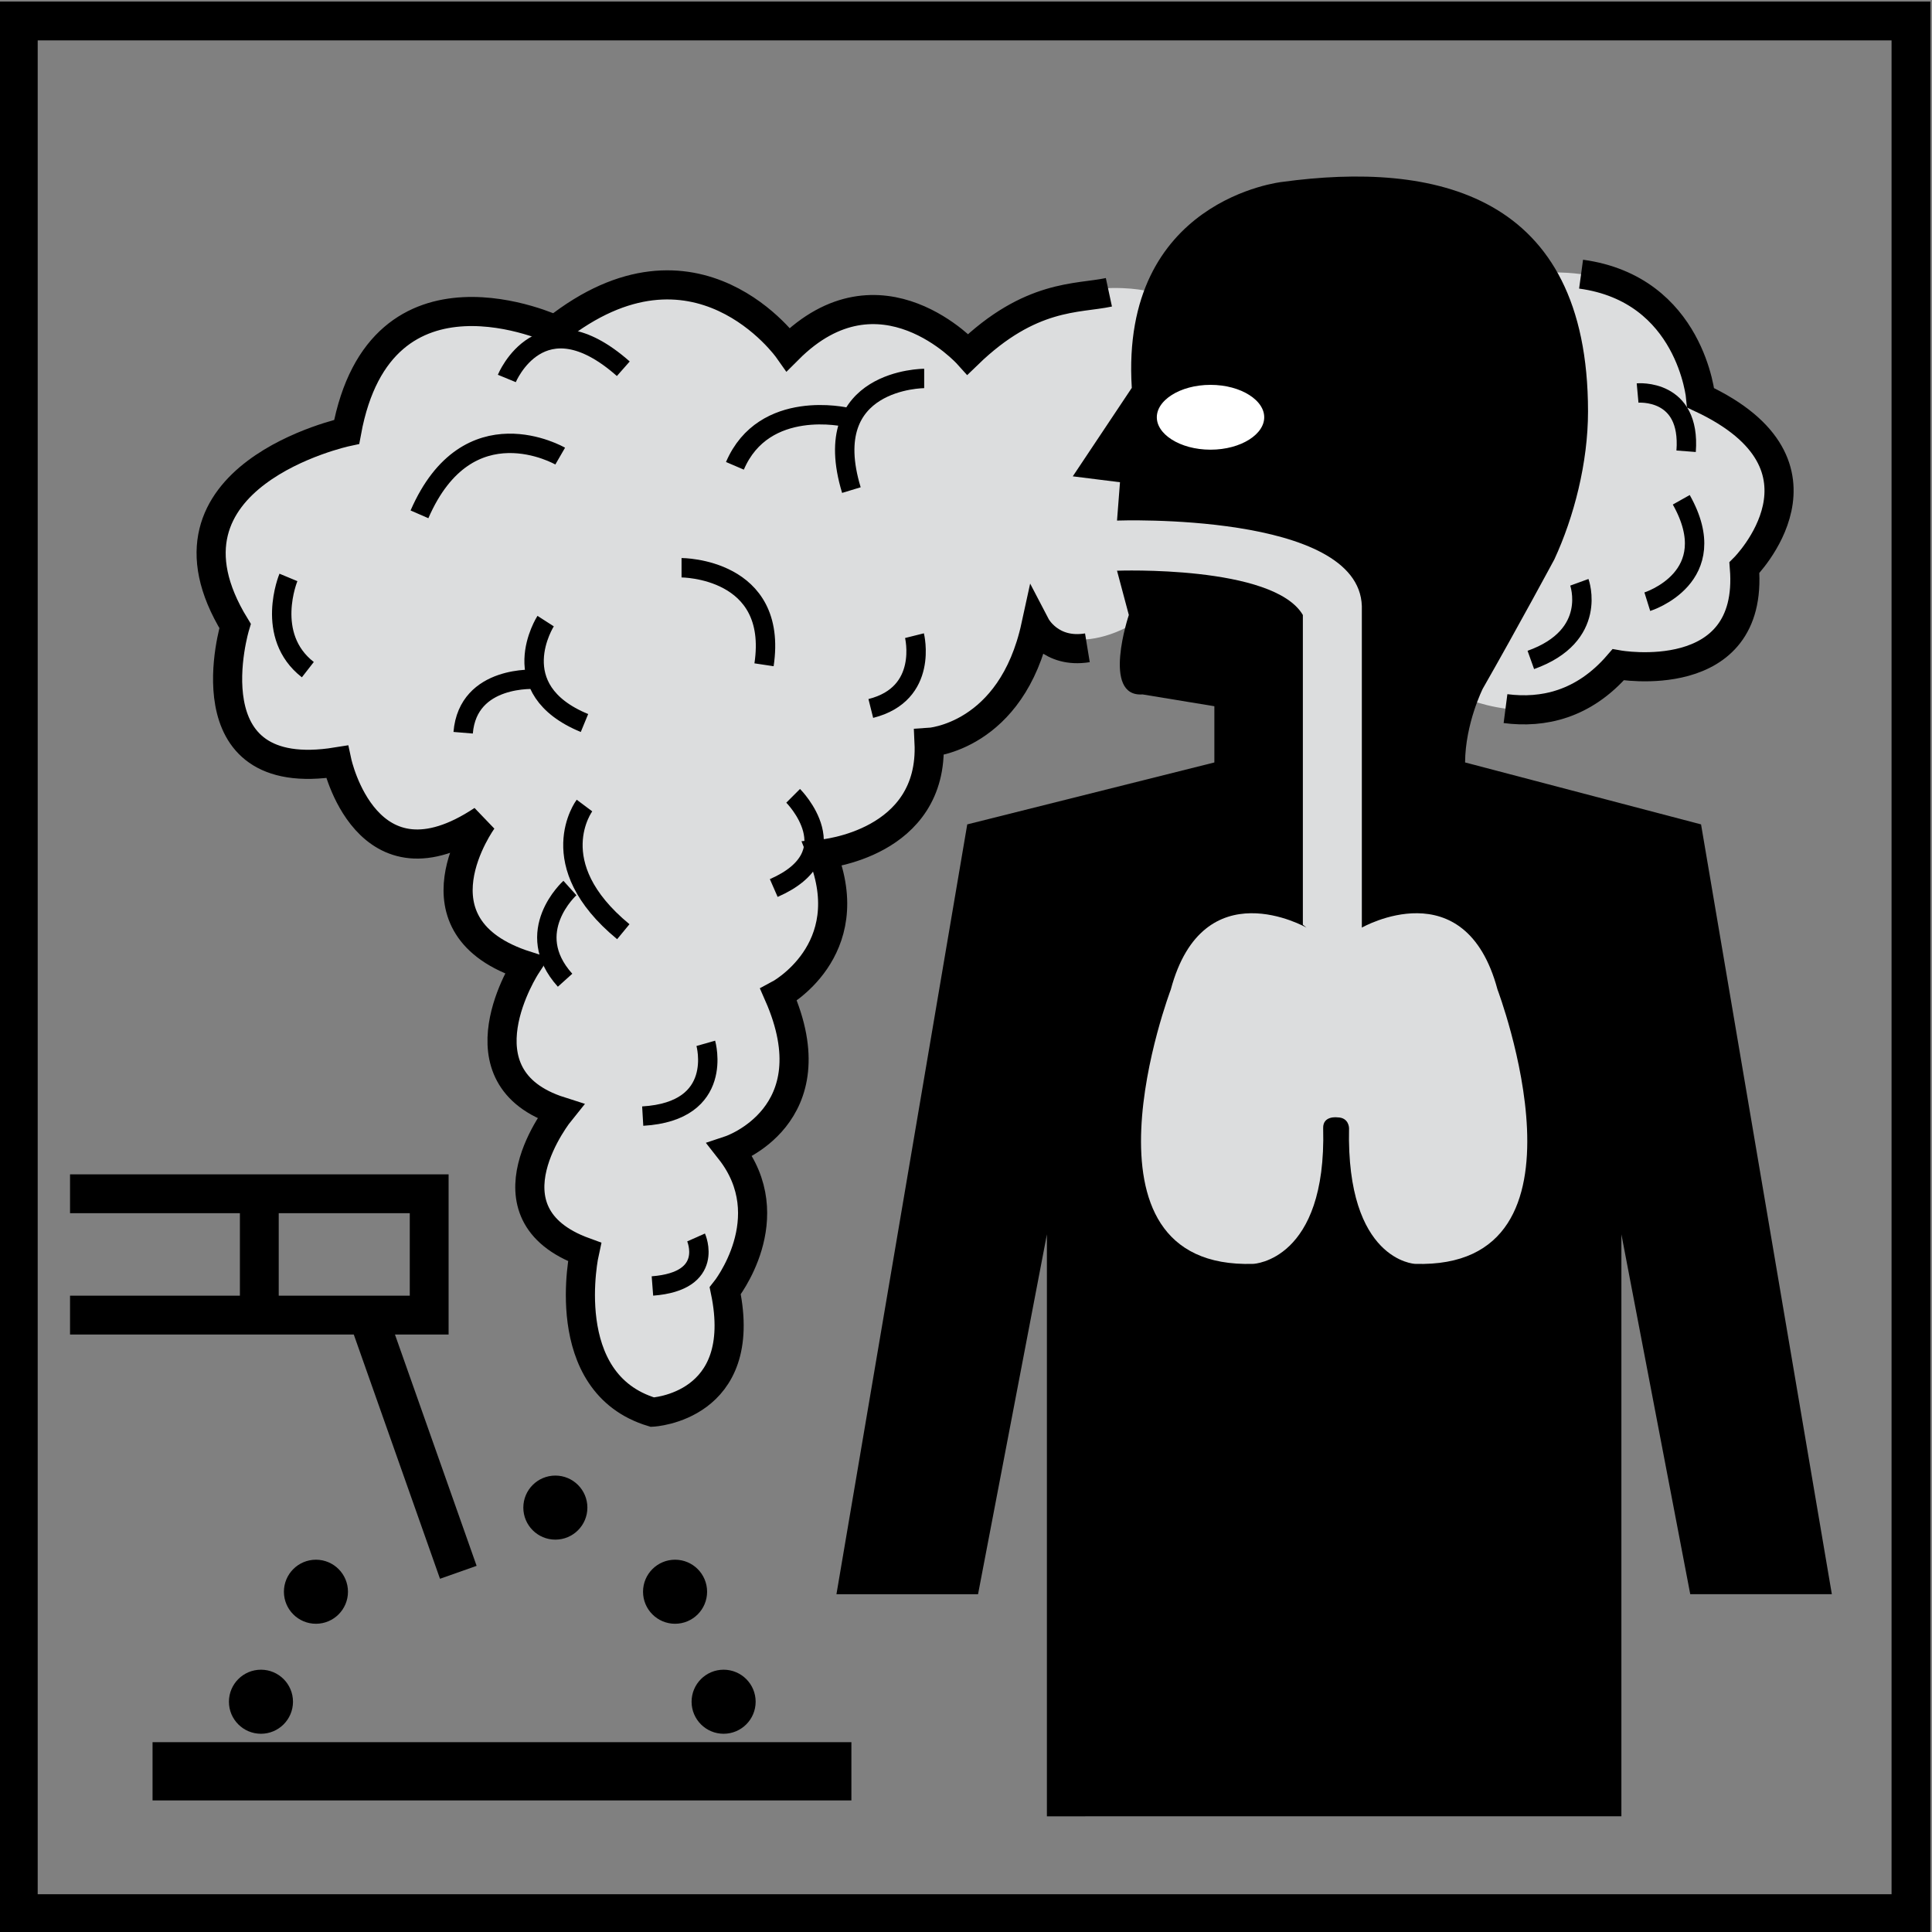
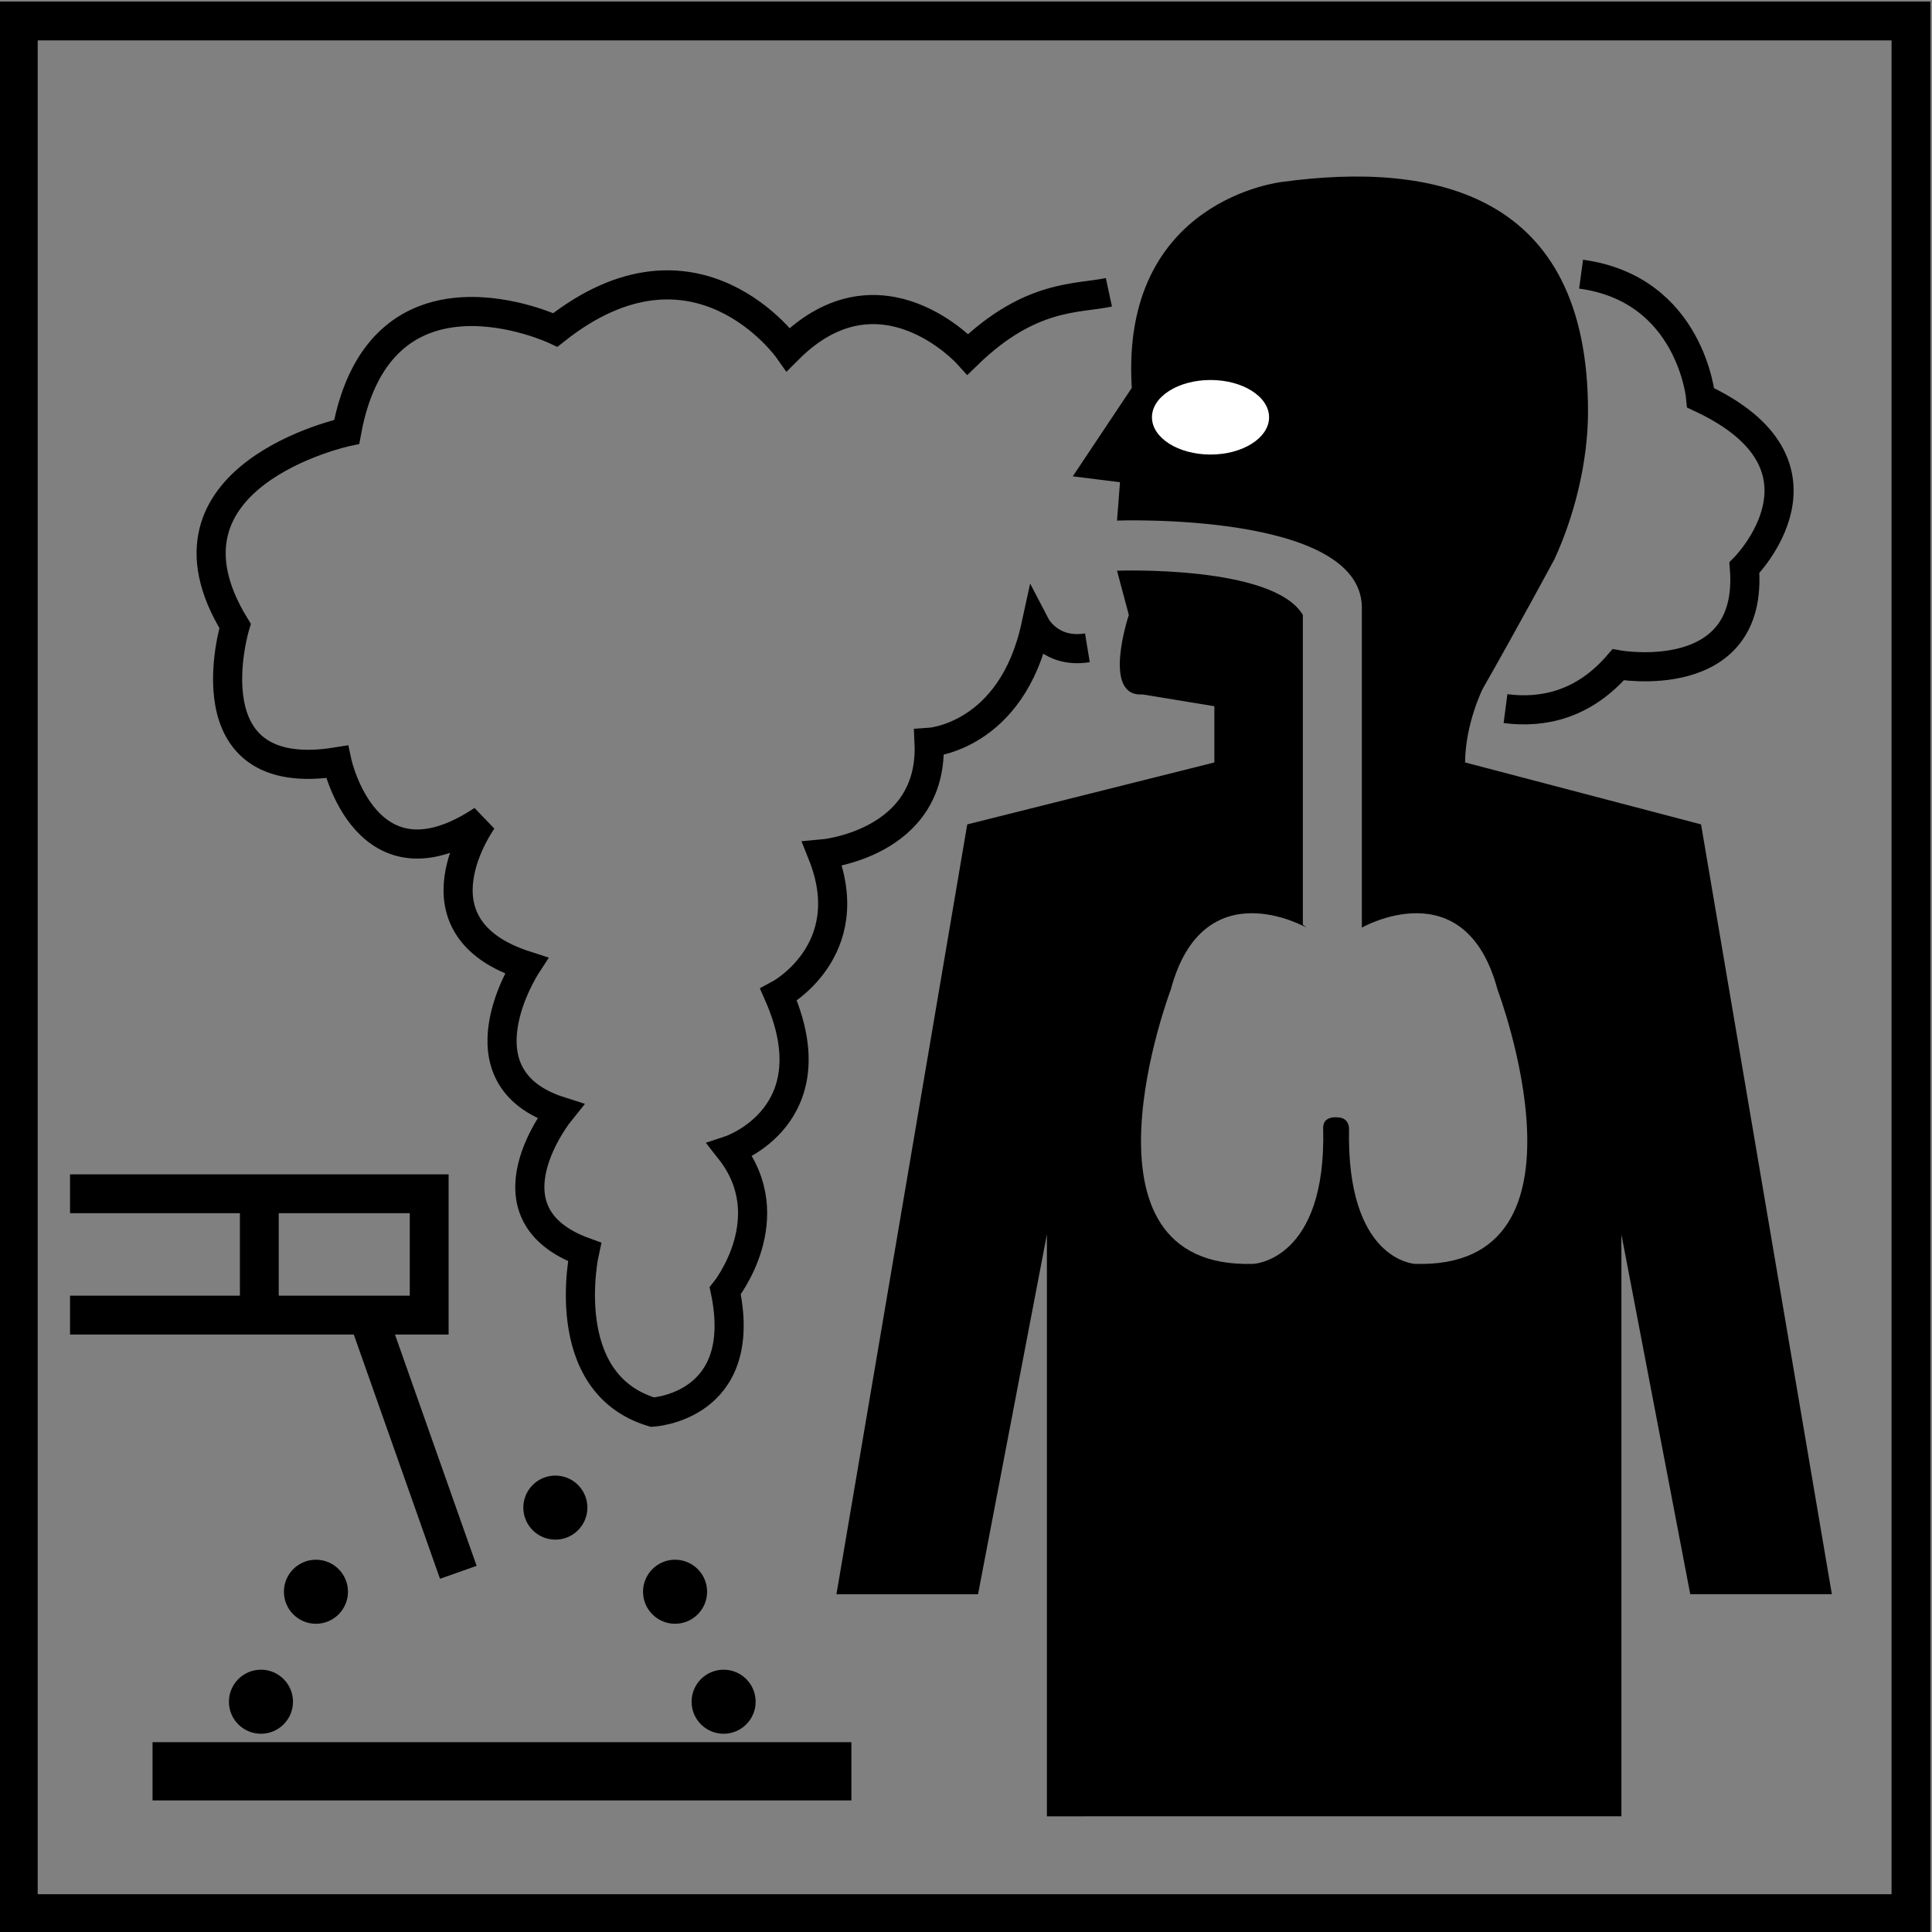
<svg xmlns="http://www.w3.org/2000/svg" height="97.285" viewBox="0 0 97.285 97.285" width="97.285">
  <rect x="0" y="0" width="97.285" height="97.285" fill="#808080" stroke="none" />
  <clipPath id="a">
-     <path d="m0 0h270v612h-270z" />
-   </clipPath>
+     </clipPath>
  <clipPath id="b">
    <path d="m0 0h270v612h-270z" />
  </clipPath>
  <g transform="matrix(1.333 0 0 -1.333 -226.453 310.715)">
    <g clip-path="url(#a)">
      <path d="m0 0c-2.512-.665-3.314-1.845-4.064-4.11-.855-2.587-3.007-3.2-4.852-3.018-1.273.127-2.616-.807-3.374-2.128" fill="none" stroke="#000" stroke-miterlimit="3.864" stroke-width="1.111" transform="translate(205.684 432.07)" />
      <path d="m0 0s3.667.183 2.75 4.583c0 0 2.2 2.75.184 5.317 0 0 3.849 1.283 1.833 5.866 0 0 3.116 1.65 1.65 5.317 0 0 4.216.366 4.033 4.216 0 0 3.116.184 4.033 4.4 0 0 1.466-1.283 3.85.183l3.3-1.833v-7.15l-6.783-2.75 2.749-17.966 13.383.184 4.95 14.299-7.883 7.7-.183 6.233s5.133-4.4 8.616-.367c0 0 5.133-.916 4.767 3.667 0 0 3.85 3.85-1.65 6.416 0 0-.55 6.233-8.067 4.4l-12.833-.367s-3.666.917-6.783-2.383c0 0-3.3 3.667-6.783.184 0 0-3.483 4.949-8.8.733 0 0-6.599 3.117-7.882-3.85 0 0-7.7-1.65-4.217-7.333 0 0-1.833-6.05 3.85-5.133 0 0 1.1-5.133 5.5-2.2 0 0-2.934-4.033 1.65-5.5 0 0-2.75-4.216 1.283-5.5 0 0-3.116-3.85.917-5.316 0 0-1.101-4.95 2.566-6.05" fill="#dcddde" transform="translate(194.528 179.75)" />
    </g>
    <path d="m170.573 232.303h71.497v-71.497h-71.497zm1.955-44.304h13.567v-4.583h-13.567m11.367-.367 3.3-9.349m-7.517 9.716v4.4" fill="none" stroke="#000" stroke-miterlimit="3.864" stroke-width="1.467" />
    <path d="m0 0h26.399" fill="none" stroke="#000" stroke-miterlimit="3.864" stroke-width="2.2" transform="translate(175.645 166.183)" />
    <g clip-path="url(#b)">
      <path d="m0 0v21.983l2.601-13.593h5.349l-4.941 29.08-8.914 2.34c.01 1.473.668 2.786.668 2.786 1.337 2.34 2.706 4.888 2.706 4.888.739 1.597 1.27 3.645 1.27 5.585 0 8.271-5.822 9.451-11.552 8.671 0 0-6.128-.649-5.682-7.78l-2.229-3.342 1.783-.223-.112-1.448s9.137.334 9.248-3.231v-12.145s3.9 2.228 5.125-2.34c0 0 4.012-10.585-3.119-10.362 0 0-2.6.112-2.489 5.125 0 0 0 .409-.445.409 0 0-.546.074-.533-.409.133-5.013-2.637-5.125-2.637-5.125-7.131-.223-3.119 10.362-3.119 10.362 1.225 4.568 5.125 2.34 5.125 2.34l-.136.111v11.699c-1.114 1.894-7.02 1.672-7.02 1.672l.446-1.672s-1.042-3.112.518-3.001l2.713-.446v-2.124l-9.335-2.34-4.941-29.08h5.349l2.601 13.593v-21.983z" transform="translate(231.131 164.483)" />
      <path d="m0 0c0 .777.99 1.408 2.212 1.408s2.212-.631 2.212-1.408-.99-1.408-2.212-1.408-2.212.631-2.212 1.408" fill="#fff" transform="translate(213.398 217.332)" />
-       <path d="m0 0c0 .777.99 1.408 2.212 1.408s2.212-.631 2.212-1.408-.99-1.408-2.212-1.408-2.212.631-2.212 1.408z" fill="none" stroke="#000" stroke-miterlimit="3.864" stroke-width=".367" transform="translate(213.398 217.332)" />
      <path d="m0 0c0 .668.542 1.21 1.21 1.21s1.21-.542 1.21-1.21-.542-1.21-1.21-1.21-1.21.542-1.21 1.21" transform="translate(178.53 168.811)" />
      <path d="m0 0c0 .668.542 1.21 1.21 1.21s1.21-.542 1.21-1.21-.542-1.21-1.21-1.21-1.21.542-1.21 1.21" transform="translate(196.007 168.811)" />
      <path d="m0 0c0 .668.542 1.21 1.21 1.21s1.21-.542 1.21-1.21-.542-1.21-1.21-1.21-1.21.542-1.21 1.21" transform="translate(194.173 172.966)" />
      <path d="m0 0c0 .668.542 1.21 1.21 1.21s1.21-.542 1.21-1.21-.542-1.21-1.21-1.21-1.21.542-1.21 1.21" transform="translate(180.607 172.966)" />
      <path d="m0 0c0 .668.542 1.21 1.21 1.21s1.21-.542 1.21-1.21-.542-1.21-1.21-1.21-1.21.542-1.21 1.21" transform="translate(189.651 176.144)" />
      <g fill="none" stroke="#000" stroke-miterlimit="3.864">
        <path d="m0 0c-1.185-.254-2.962-.05-5.327-2.338 0 0-3.3 3.667-6.783.184 0 0-3.483 4.949-8.8.733 0 0-6.599 3.117-7.883-3.85 0 0-7.699-1.65-4.216-7.333 0 0-1.833-6.05 3.85-5.133 0 0 1.1-5.133 5.5-2.2 0 0-2.934-4.033 1.65-5.5 0 0-2.75-4.216 1.283-5.5 0 0-3.116-3.849.917-5.316 0 0-1.101-4.95 2.566-6.05 0 0 3.667.183 2.75 4.583 0 0 2.2 2.75.183 5.317 0 0 3.85 1.283 1.833 5.866 0 0 3.117 1.65 1.65 5.317 0 0 4.217.366 4.034 4.216 0 0 3.116.184 4.033 4.4 0 0 .55-1.054 1.948-.825m15.794-2.298c1.413-.183 2.951.144 4.257 1.656 0 0 5.133-.916 4.767 3.667 0 0 3.849 3.85-1.65 6.416 0 0-.363 4.107-4.519 4.673" stroke-width="1.1" transform="translate(211.771 222.053)" />
-         <path d="m0 0s2.2-2.2-.733-3.483m-7.7 0s-1.833-1.65-.183-3.483m-10.45 15.216s-.916-2.2.733-3.484m20.35 9.533s-3.117.734-4.217-1.833m34.099 2.75s2.016.183 1.833-2.2m-37.032-22.366s.734-2.566-2.383-2.749m2.016-4.584s.734-1.65-1.649-1.833m9.899 24.566s.55-2.2-1.65-2.75m-12.283 3.3s-1.65-2.567 1.467-3.85m-1.833 1.65s-2.567.183-2.75-2.017m3.666 10.45s-3.483 2.016-5.316-2.2m9.9-2.017s3.666 0 3.116-3.666m6.05 10.816s-4.033 0-2.75-4.217m-10.083-11.916s-1.65-2.2 1.467-4.766m-4.4 20.899s1.283 3.117 4.4.367m38.682-8.8s2.933.917 1.283 3.85m-3.85-3.117s.733-2.016-1.833-2.933" stroke-width=".733" transform="translate(199.844 203.032)" />
      </g>
    </g>
  </g>
</svg>